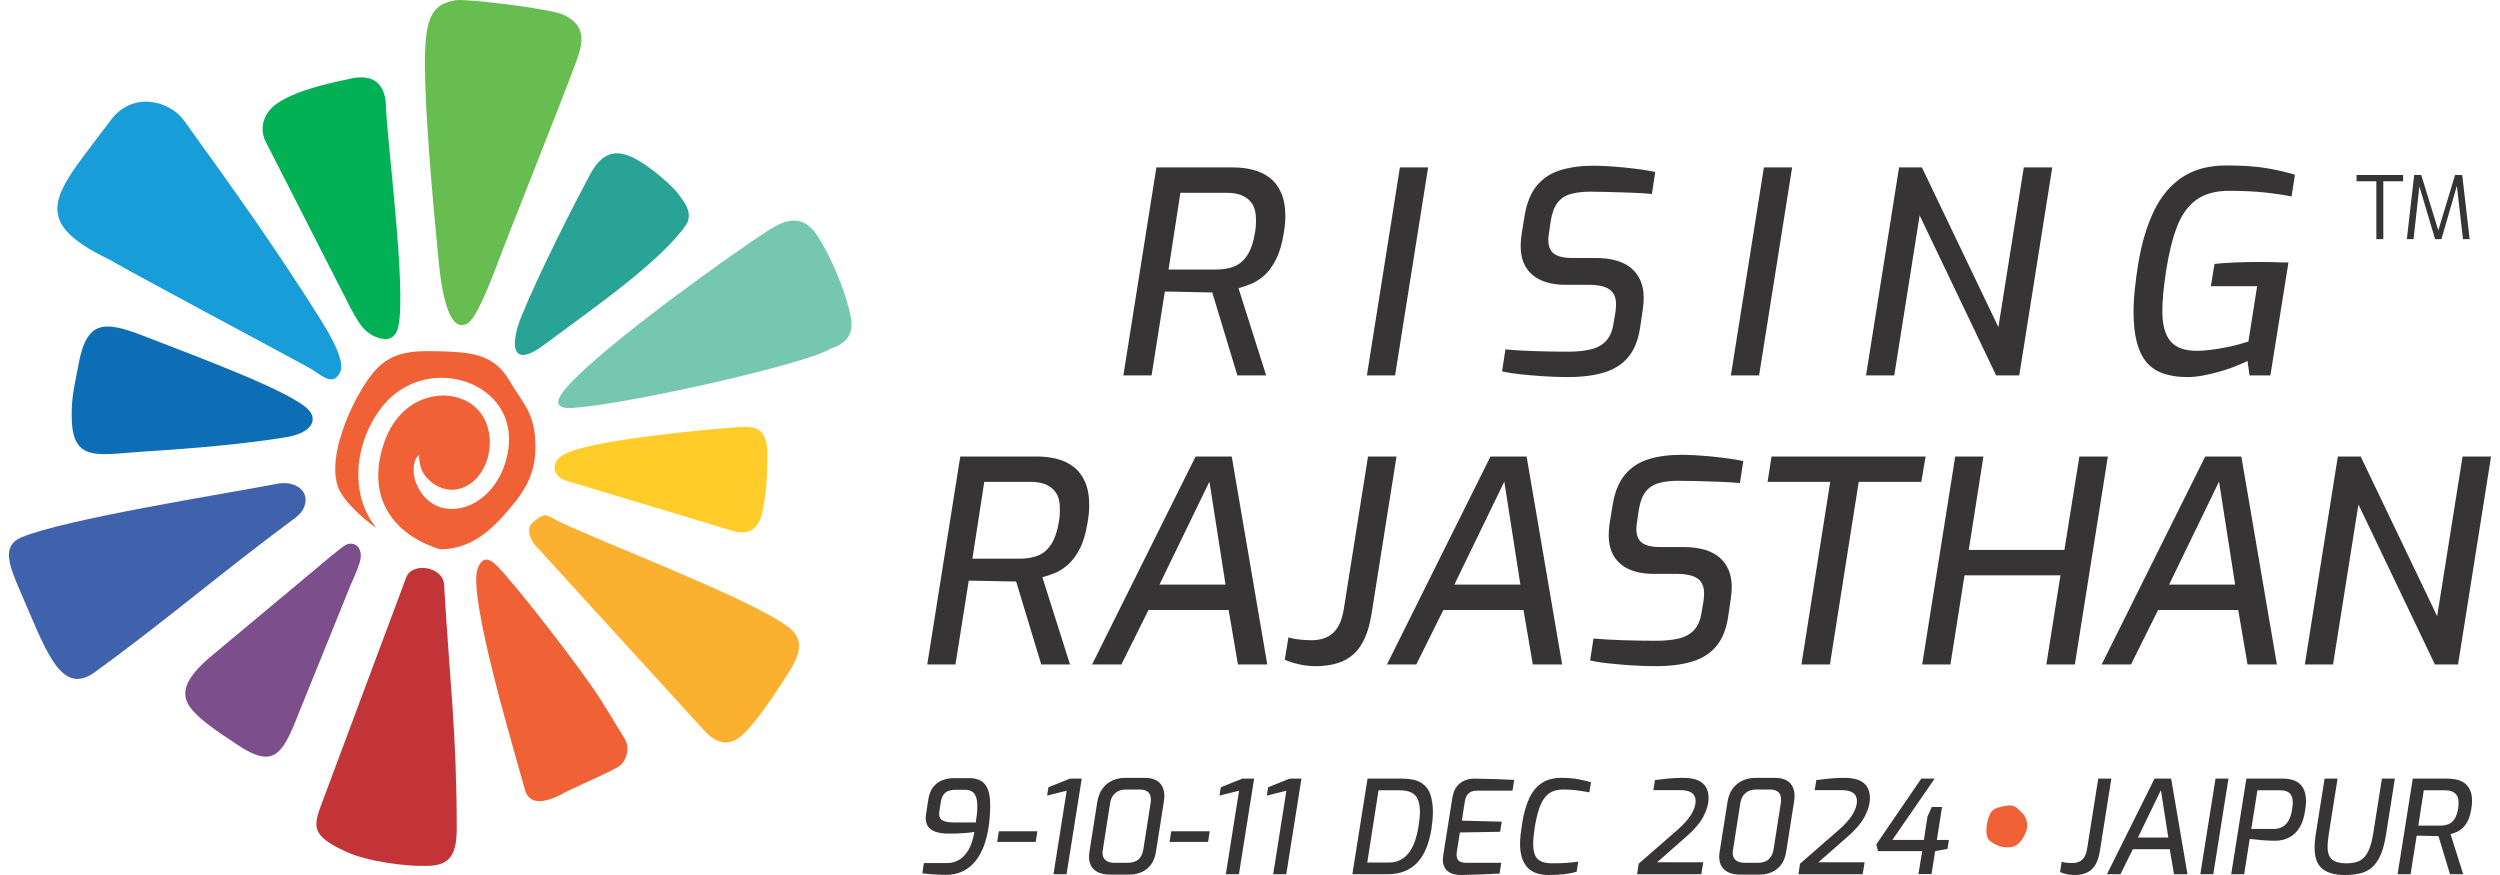
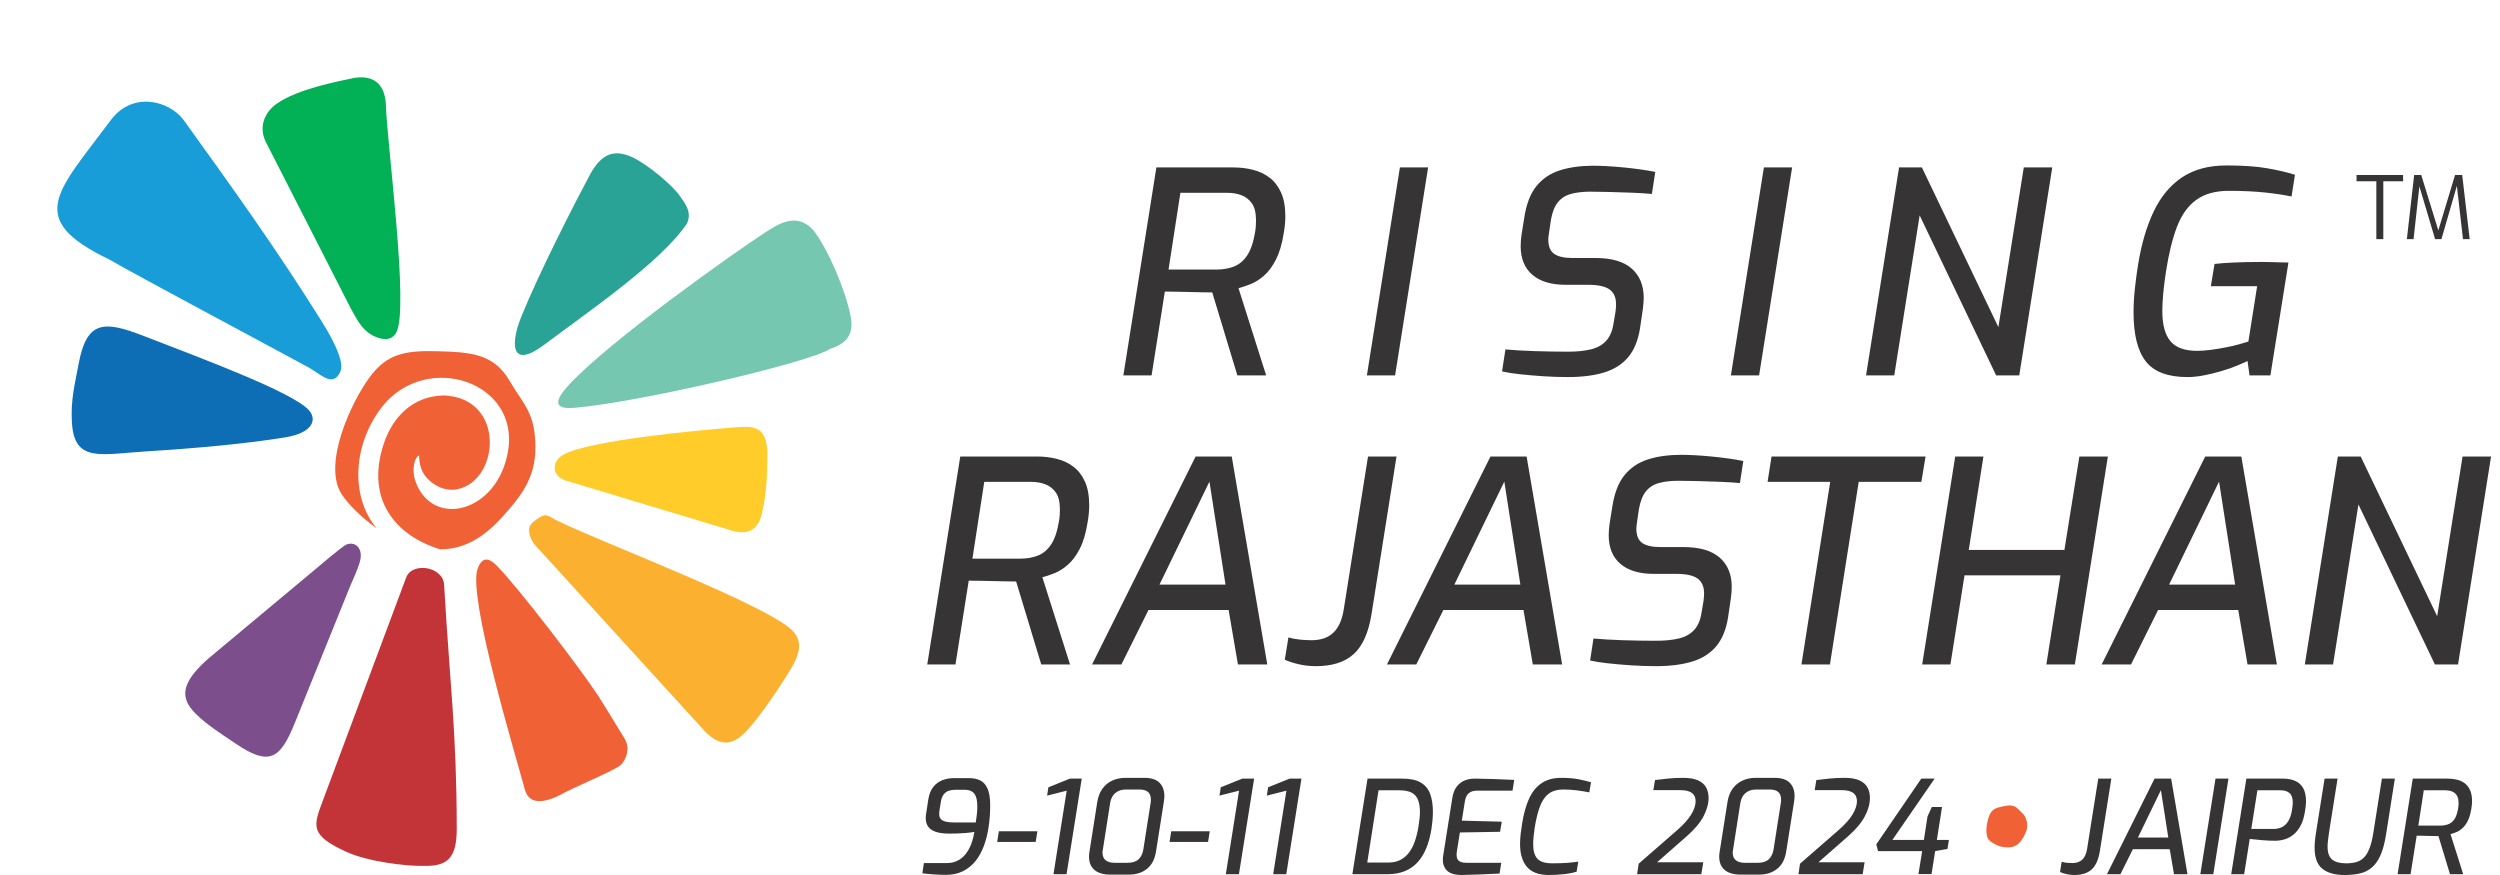
<svg xmlns="http://www.w3.org/2000/svg" xml:space="preserve" width="180px" height="63px" version="1.0" style="shape-rendering:geometricPrecision; text-rendering:geometricPrecision; image-rendering:optimizeQuality; fill-rule:evenodd; clip-rule:evenodd" viewBox="0 0 180000 63454">
  <defs>
    <style type="text/css">
   
    .fil9 {fill:#FFCC29}
    .fil5 {fill:#FBB12F}
    .fil11 {fill:#F06136}
    .fil3 {fill:#C33438}
    .fil8 {fill:#7C4E8B}
    .fil4 {fill:#75C8AF}
    .fil2 {fill:#67BD50}
    .fil1 {fill:#189DD8}
    .fil10 {fill:#28A395}
    .fil7 {fill:#02B056}
    .fil12 {fill:#4061AB}
    .fil6 {fill:#0D6DB5}
    .fil0 {fill:#373435;fill-rule:nonzero}
   
  </style>
  </defs>
  <g id="Layer_x0020_1">
    <g id="_2826708548112">
      <g>
        <path class="fil0" d="M66595 48187l2394 -15082 5566 0c505,0 986,58 1443,174 457,115 859,307 1207,573 347,267 624,628 829,1085 205,457 306,1033 306,1728 0,191 -9,390 -31,594 -20,204 -50,423 -92,654 -123,765 -309,1392 -562,1883 -253,491 -538,876 -860,1156 -320,280 -643,485 -972,615 -327,129 -620,227 -880,296l2006 6324 -2087 0 -1821 -6017c-205,0 -454,-3 -747,-11 -293,-5 -603,-13 -931,-20 -328,-7 -644,-14 -952,-20 -307,-7 -576,-10 -807,-10l-963 6078 -2046 0zm3274 -7674l3459 0c491,0 923,-76 1299,-226 375,-150 692,-419 952,-807 258,-389 450,-960 573,-1710 27,-163 43,-314 50,-450 7,-137 11,-265 11,-388 0,-533 -99,-938 -298,-1218 -197,-280 -450,-477 -757,-593 -306,-117 -643,-175 -1012,-175l-3418 0 -859 5567zm8677 7674l7509 -15082 2620 0 2578 15082 -2128 0 -676 -3950 -5811 0 -1965 3950 -2127 0zm4889 -5791l4789 0 -1166 -7470 -3623 7470zm11338 5913c-437,0 -856,-48 -1259,-144 -403,-95 -734,-204 -992,-327l265 -1617c273,83 557,137 850,164 293,28 569,42 829,42 668,0 1193,-181 1575,-542 382,-363 635,-925 757,-1689l1760 -11091 2067 0 -1821 11479c-219,1324 -648,2275 -1290,2855 -641,580 -1555,870 -2741,870zm5157 -122l7509 -15082 2620 0 2577 15082 -2127 0 -676 -3950 -5811 0 -1965 3950 -2127 0zm4889 -5791l4788 0 -1165 -7470 -3623 7470zm14611 5913c-600,0 -1200,-21 -1800,-61 -600,-41 -1153,-89 -1658,-144 -505,-54 -941,-123 -1309,-204l245 -1596c586,54 1292,94 2118,123 826,27 1633,40 2425,40 627,0 1173,-54 1637,-163 464,-110 835,-314 1115,-614 280,-300 460,-723 542,-1269l143 -840c14,-108 25,-207 31,-296 7,-89 10,-174 10,-255 0,-491 -157,-849 -470,-1075 -314,-225 -826,-338 -1535,-338l-1637 0c-1050,0 -1858,-242 -2425,-726 -566,-484 -849,-1176 -849,-2076 0,-260 21,-533 61,-819l204 -1270c150,-981 448,-1742 891,-2280 443,-540 1013,-918 1709,-1137 696,-218 1493,-327 2394,-327 286,0 620,11 1003,31 381,20 781,51 1196,92 416,41 822,89 1218,143 396,54 757,116 1084,184l-245 1597c-463,-41 -969,-72 -1515,-92 -545,-21 -1080,-38 -1606,-52 -524,-13 -972,-20 -1340,-20 -546,0 -1016,54 -1412,164 -396,109 -712,313 -952,613 -238,300 -405,730 -501,1290l-122 838c-15,110 -28,208 -42,297 -13,89 -20,181 -20,276 0,492 143,837 430,1034 286,198 723,296 1310,296l1677 0c1174,0 2050,257 2630,768 580,511 870,1218 870,2118 0,245 -20,518 -62,818l-204 1392c-137,874 -419,1569 -849,2087 -430,518 -1010,890 -1740,1116 -730,224 -1613,337 -2650,337zm10559 -122l2087 -13241 -4543 0 287 -1841 11172 0 -307 1841 -4542 0 -2087 13241 -2067 0zm8757 0l2395 -15082 2046 0 -1064 6774 6937 0 1085 -6774 2066 0 -2394 15082 -2067 0 1024 -6467 -6958 0 -1023 6467 -2047 0zm13015 0l7511 -15082 2618 0 2579 15082 -2129 0 -674 -3950 -5812 0 -1965 3950 -2128 0zm4891 -5791l4788 0 -1166 -7470 -3622 7470zm9842 5791l2395 -15082 1657 0 5546 11582 1841 -11582 2067 0 -2394 15082 -1678 0 -5546 -11604 -1841 11604 -2047 0z" />
        <path class="fil0" d="M80817 27222l2394 -15081 5565 0c506,0 987,57 1444,174 457,116 858,307 1207,573 348,266 623,627 829,1084 204,458 307,1034 307,1730 0,191 -11,388 -31,592 -21,206 -52,423 -92,656 -123,764 -310,1391 -563,1883 -252,491 -539,876 -859,1156 -321,279 -645,484 -972,613 -328,130 -621,229 -880,298l2006 6322 -2089 0 -1821 -6016c-204,0 -453,-3 -746,-10 -293,-7 -604,-14 -931,-21 -327,-6 -645,-13 -952,-20 -307,-7 -576,-11 -808,-11l-962 6078 -2046 0zm3274 -7674l3458 0c492,0 924,-74 1299,-224 376,-151 693,-420 952,-809 259,-389 450,-958 573,-1708 27,-164 44,-314 51,-451 7,-136 11,-266 11,-389 0,-531 -100,-937 -297,-1217 -198,-279 -451,-478 -757,-593 -307,-116 -645,-174 -1013,-174l-3417 0 -860 5565zm14386 7674l2394 -15081 2046 0 -2395 15081 -2045 0zm14569 123c-600,0 -1200,-20 -1802,-62 -600,-41 -1151,-88 -1657,-142 -504,-55 -941,-123 -1309,-206l245 -1596c587,55 1294,96 2118,123 826,27 1635,42 2425,42 628,0 1174,-55 1637,-165 464,-108 836,-314 1116,-614 279,-300 461,-723 542,-1268l143 -839c14,-110 24,-208 31,-296 7,-89 10,-175 10,-257 0,-491 -157,-849 -471,-1074 -313,-225 -826,-337 -1534,-337l-1637 0c-1051,0 -1859,-242 -2425,-726 -567,-485 -849,-1178 -849,-2078 0,-259 20,-531 61,-819l204 -1268c150,-983 447,-1743 891,-2282 443,-538 1012,-918 1708,-1135 696,-218 1494,-328 2394,-328 287,0 621,10 1003,30 382,22 782,52 1197,93 416,41 822,88 1218,144 396,54 757,115 1084,184l-245 1596c-464,-42 -969,-72 -1514,-93 -546,-20 -1081,-37 -1607,-50 -525,-15 -972,-22 -1340,-22 -546,0 -1016,55 -1412,165 -395,108 -713,314 -952,614 -238,300 -406,730 -500,1288l-123 840c-15,109 -27,208 -42,297 -14,88 -20,180 -20,276 0,490 143,835 430,1033 286,198 723,297 1309,297l1678 0c1173,0 2049,255 2629,766 580,513 871,1218 871,2119 0,245 -21,518 -62,819l-205 1391c-136,873 -419,1569 -849,2087 -429,519 -1009,889 -1739,1115 -730,226 -1613,338 -2650,338zm11827 -123l2394 -15081 2047 0 -2395 15081 -2046 0zm9802 0l2394 -15081 1657 0 5546 11581 1842 -11581 2066 0 -2394 15081 -1677 0 -5546 -11602 -1842 11602 -2046 0zm23307 123c-1419,0 -2425,-379 -3018,-1136 -594,-757 -890,-1941 -890,-3550 0,-546 30,-1109 92,-1689 61,-579 139,-1169 235,-1769 245,-1515 627,-2811 1145,-3888 519,-1078 1209,-1900 2067,-2466 860,-566 1924,-849 3193,-849 1173,0 2141,65 2905,195 765,128 1453,289 2067,480l-245 1576c-519,-110 -1157,-205 -1914,-287 -757,-82 -1633,-123 -2629,-123 -968,0 -1753,215 -2353,645 -601,430 -1067,1075 -1402,1933 -334,860 -603,1952 -809,3274 -177,1160 -265,2122 -265,2886 0,968 195,1689 583,2159 389,470 1034,706 1934,706 300,0 630,-23 992,-72 362,-47 720,-105 1074,-174 355,-68 680,-142 973,-225 292,-82 522,-150 685,-204l634 -4011 -3356 0 266 -1616c356,-42 819,-76 1391,-103 574,-27 1256,-41 2047,-41 192,0 407,3 645,10 239,7 470,13 696,20 224,7 419,11 582,11l-1309 8185 -1514 0 -144 -1044c-190,96 -453,211 -788,348 -334,136 -708,266 -1125,389 -416,123 -835,226 -1258,307 -423,82 -819,123 -1187,123z" />
        <path class="fil1" d="M23854 27255c245,-314 321,-639 174,-1195 -223,-847 -792,-1872 -1449,-2919 -3214,-5124 -6321,-9454 -9883,-14400 -1053,-1461 -3792,-2176 -5374,57 -3863,5174 -6162,7082 -29,10029 2022,1179 11244,6082 14461,7833 733,399 1557,1285 2100,595z" />
-         <path class="fil2" d="M32359 19c-1212,246 -2024,688 -2161,3311 -186,3556 572,11609 975,15711 264,2685 867,5195 2133,4380 528,-341 1366,-2280 2205,-4530 670,-1796 4166,-10530 5504,-14096 542,-1448 1072,-2845 -814,-3730 -936,-439 -7130,-1191 -7842,-1046z" />
        <path class="fil3" d="M24446 61765c1608,739 4401,1052 5602,1027 1789,50 2429,-589 2426,-2726 -9,-7035 -503,-10534 -917,-17664 -78,-1333 -2324,-1665 -2749,-526l-6027 16134c-711,1901 -988,2536 1665,3755z" />
        <path class="fil4" d="M40955 29578c4533,-355 17166,-3295 18615,-4287 1462,-465 1663,-1348 1471,-2343 -358,-1858 -1600,-4818 -2715,-6267 -1233,-1359 -2625,-376 -3518,199 -2074,1337 -11276,7851 -14198,11028 -832,904 -1353,1803 345,1670z" />
        <path class="fil5" d="M37770 38810c116,420 384,771 715,1081l11948 13104c1143,1208 2056,1029 2962,109 880,-895 2036,-2572 3111,-4269 949,-1495 1180,-2505 -42,-3409 -2757,-2036 -13187,-5982 -16589,-7612 -873,-419 -871,-699 -1692,-91 -346,257 -573,499 -413,1087z" />
        <path class="fil6" d="M5063 26342c-291,1570 -588,2626 -499,4253 163,2988 2042,2345 5468,2133 3496,-216 7263,-555 10061,-1021 1866,-311 2300,-1243 1656,-1962 -1158,-1293 -7572,-3677 -12034,-5404 -2761,-1067 -4068,-1137 -4652,2001z" />
        <path class="fil7" d="M25083 5640c-1270,275 -4155,804 -5690,1900 -919,656 -1281,1745 -756,2772l6163 12076c422,717 851,1807 2090,2142 591,160 965,-15 1192,-404 959,-1645 -653,-13591 -741,-16437 -41,-1337 -646,-2269 -2258,-2049z" />
        <path class="fil8" d="M14506 47720c-1756,1536 -2143,2615 -1271,3696 724,896 2034,1716 3222,2520 2456,1664 3225,1087 4283,-1529l4037 -9977c192,-431 484,-1074 652,-1619 311,-1011 -270,-1558 -921,-1335 -305,105 -2084,1635 -2367,1872l-7635 6372z" />
        <path class="fil9" d="M40345 34839l12062 3633c1337,403 1978,-190 2220,-1329 373,-1756 334,-2609 377,-4331 -91,-2152 -1232,-1911 -2907,-1774 -1781,145 -10102,878 -11930,1957 -819,483 -821,1497 178,1844z" />
        <path class="fil10" d="M42092 12744c-987,1846 -3619,6959 -4938,10226 -775,1915 -807,3887 1676,2023 3299,-2475 8414,-5967 10314,-8743 479,-889 -243,-1668 -514,-2070 -475,-702 -2287,-2251 -3428,-2779 -1487,-688 -2355,-71 -3110,1343z" />
        <path class="fil11" d="M33983 41264c-714,2009 2703,13322 3436,16005 210,770 891,1218 2583,368 652,-408 3993,-1791 4367,-2164 427,-422 691,-1232 284,-1899 -536,-880 -1618,-2658 -1886,-3067 -1311,-1998 -5751,-7810 -7371,-9467 -649,-664 -1109,-632 -1413,224z" />
-         <path class="fil12" d="M21406 36776c-158,407 -484,666 -830,921 -4983,3683 -9372,7442 -14348,11048 -1278,927 -2186,466 -3014,-772 -805,-1203 -1534,-3135 -2457,-5240 -814,-1855 -1227,-3161 102,-3744 2996,-1313 14902,-3195 18512,-3889 1249,-295 2523,422 2035,1676z" />
        <path class="fil11" d="M35807 37457c1345,-1490 2383,-2825 2372,-5024 -10,-2509 -830,-3038 -1894,-4850 -1144,-1946 -2827,-2050 -5249,-2114 -2319,-61 -3623,201 -4853,1853 -1376,1848 -3454,6354 -2057,8515 489,757 1525,1762 2539,2472 -1966,-2348 -1688,-6170 421,-8844 3221,-4016 9985,-1786 9105,3276 -769,4422 -5413,5582 -6682,2241 -346,-907 -96,-1845 235,-1956 9,-4 -36,847 412,1441 562,749 1489,1193 2375,1009 3063,-636 3503,-6622 -996,-6799 -2255,39 -3707,1572 -4345,3476 -1323,3957 704,6632 4074,7681 1665,3 3090,-763 4543,-2377z" />
        <path class="fil0" d="M69606 56427c326,0 603,57 831,169 230,113 407,312 532,598 126,284 189,688 189,1208 0,546 -38,1069 -114,1571 -75,502 -191,962 -347,1383 -157,419 -361,785 -612,1095 -251,310 -554,554 -908,730 -354,175 -763,263 -1227,263 -276,0 -570,-12 -883,-33 -315,-22 -590,-48 -828,-80l112 -743 1693 0c326,0 623,-84 889,-249 267,-167 492,-417 678,-753 184,-335 317,-755 399,-1255 -182,30 -379,55 -593,74 -213,19 -426,32 -639,38 -214,7 -411,9 -593,9 -376,0 -690,-39 -940,-117 -251,-79 -441,-200 -569,-367 -129,-166 -193,-384 -193,-653 0,-57 4,-115 10,-175 5,-59 15,-120 28,-183l150 -987c62,-377 183,-677 362,-904 179,-225 400,-388 663,-489 263,-100 549,-150 856,-150l1054 0zm-301 847l-686 0c-171,0 -328,25 -472,74 -144,51 -264,139 -361,264 -98,125 -166,301 -203,527l-103 649c-6,44 -11,84 -14,122 -4,38 -5,75 -5,113 0,169 44,298 131,385 89,89 213,149 372,185 160,34 356,50 588,50l1562 0c38,-231 65,-441 84,-629 19,-188 28,-360 28,-518 0,-314 -35,-559 -107,-738 -73,-179 -178,-304 -316,-377 -138,-72 -305,-107 -498,-107zm2361 3781l121 -772 2794 0 -122 772 -2793 0zm4082 2342l959 -6058 -1420 358 93 -603 1562 -629 856 0 -1101 6932 -949 0zm4091 28c-301,0 -566,-47 -795,-142 -229,-93 -406,-238 -531,-432 -126,-195 -188,-439 -188,-733 0,-57 2,-118 9,-185 6,-64 16,-132 29,-202l563 -3583c64,-383 189,-702 377,-959 188,-258 425,-451 710,-583 285,-132 601,-198 944,-198l1384 0c502,0 868,120 1100,358 232,238 349,558 349,959 0,69 -4,138 -10,207 -7,68 -16,142 -28,216l-565 3583c-87,571 -307,996 -657,1275 -352,280 -788,419 -1309,419l-1382 0zm339 -856l950 0c344,0 608,-85 790,-254 182,-169 297,-408 347,-715l527 -3367c13,-51 19,-96 19,-137 0,-40 0,-79 0,-117 0,-244 -69,-426 -207,-546 -138,-119 -339,-178 -602,-178l-1016 0c-300,0 -552,84 -753,254 -200,169 -326,410 -375,724l-527 3367c-6,38 -13,75 -19,113 -6,37 -9,75 -9,113 0,250 77,437 230,560 154,121 369,183 645,183zm3987 -1514l123 -772 2793 0 -122 772 -2794 0zm4082 2342l959 -6058 -1419 358 94 -603 1562 -629 855 0 -1101 6932 -950 0zm3434 0l959 -6058 -1420 358 93 -603 1562 -629 856 0 -1101 6932 -949 0zm5742 0l1100 -6932 2530 0c571,0 1017,96 1336,287 320,191 545,467 678,827 131,361 197,795 197,1302 0,195 -10,396 -29,603 -18,207 -43,413 -75,621 -82,520 -206,984 -371,1391 -167,408 -378,753 -635,1035 -257,282 -567,497 -931,645 -364,146 -784,221 -1260,221l-2540 0zm1081 -847l1542 0c334,0 622,-64 866,-193 245,-128 454,-309 626,-540 173,-233 313,-508 423,-828 110,-320 196,-675 259,-1063 30,-207 56,-398 75,-574 19,-175 29,-326 29,-452 0,-356 -46,-653 -137,-888 -91,-235 -245,-411 -461,-527 -216,-115 -516,-174 -899,-174l-1505 0 -818 5239zm6829 904c-169,0 -340,-18 -513,-52 -172,-35 -327,-104 -465,-207 -138,-104 -242,-253 -311,-448 -69,-193 -77,-441 -28,-743l650 -4100c55,-370 167,-661 333,-870 166,-210 365,-359 597,-447 232,-88 480,-128 743,-122 470,6 939,16 1406,33 468,15 939,35 1416,60l-123 781 -2585 0c-246,0 -441,61 -588,184 -148,122 -244,327 -287,616l-217 1373 2896 76 -121 733 -2916 48 -226 1429c-25,200 -12,358 38,470 51,113 132,191 244,235 114,43 251,66 414,66l2531 0 -123 781c-445,19 -896,39 -1355,61 -457,21 -927,35 -1410,43zm6339 0c-720,0 -1250,-195 -1585,-584 -335,-389 -503,-941 -503,-1656 0,-225 14,-465 42,-719 29,-254 62,-497 100,-729 112,-727 282,-1340 507,-1839 226,-498 530,-876 912,-1133 383,-257 860,-386 1431,-386 500,0 927,37 1279,109 351,72 642,142 874,211l-122 734c-289,-57 -592,-105 -908,-147 -317,-40 -644,-60 -983,-60 -288,0 -542,45 -762,136 -219,91 -411,240 -574,446 -163,208 -302,483 -418,828 -116,345 -218,775 -306,1289 -30,220 -59,442 -85,668 -25,226 -36,427 -36,602 0,483 102,833 309,1053 208,220 565,330 1073,330 451,0 813,-12 1086,-33 273,-23 541,-52 804,-90l-122 733c-307,89 -638,150 -992,185 -355,34 -695,52 -1021,52zm6400 -57l114 -762 2774 -2418c477,-413 822,-797 1035,-1151 214,-355 320,-673 320,-956 0,-163 -34,-303 -104,-423 -68,-119 -184,-213 -347,-282 -163,-68 -390,-104 -678,-104l-1937 0 121 -733c283,-37 598,-74 947,-108 347,-34 712,-52 1094,-52 459,0 822,63 1092,188 269,125 463,297 578,513 116,216 174,465 174,747 0,434 -124,884 -371,1350 -248,468 -654,949 -1219,1444l-2143 1881 3348 0 -142 866 -4656 0zm7469 28c-302,0 -566,-47 -795,-142 -228,-93 -405,-238 -532,-432 -125,-195 -188,-439 -188,-733 0,-57 4,-118 10,-185 6,-64 15,-132 28,-202l565 -3583c62,-383 188,-702 375,-959 189,-258 426,-451 711,-583 285,-132 600,-198 945,-198l1382 0c502,0 869,120 1101,358 233,238 348,558 348,959 0,69 -3,138 -9,207 -6,68 -15,142 -28,216l-565 3583c-87,571 -307,996 -658,1275 -352,280 -787,419 -1307,419l-1383 0zm339 -856l949 0c345,0 608,-85 790,-254 182,-169 298,-408 349,-715l526 -3367c12,-51 19,-96 19,-137 0,-40 0,-79 0,-117 0,-244 -69,-426 -207,-546 -137,-119 -338,-178 -602,-178l-1015 0c-302,0 -552,84 -753,254 -201,169 -326,410 -377,724l-526 3367c-6,38 -12,75 -19,113 -6,37 -10,75 -10,113 0,250 77,437 231,560 154,121 368,183 645,183zm3894 828l112 -762 2775 -2418c476,-413 821,-797 1034,-1151 214,-355 320,-673 320,-956 0,-163 -34,-303 -103,-423 -69,-119 -185,-213 -348,-282 -163,-68 -389,-104 -677,-104l-1938 0 123 -733c281,-37 596,-74 945,-108 348,-34 713,-52 1096,-52 457,0 820,63 1091,188 269,125 462,297 577,513 116,216 175,465 175,747 0,434 -124,884 -372,1350 -248,468 -653,949 -1217,1444l-2145 1881 3348 0 -140 866 -4656 0zm8700 -10l272 -1665 -3198 0 -131 -489 3263 -4768 969 0 -3066 4448 2285 0 263 -1702 311 -686 743 0 -376 2388 874 0 -102 650 -894 159 -264 1665 -949 0zm11300 67c-200,0 -393,-23 -578,-67 -185,-43 -337,-94 -456,-151l123 -743c125,38 255,63 389,76 135,13 263,19 381,19 308,0 549,-84 725,-249 175,-167 292,-426 347,-776l809 -5098 950 0 -836 5276c-101,608 -298,1045 -593,1312 -294,267 -715,401 -1261,401zm2371 -57l3451 -6932 1205 0 1184 6932 -978 0 -310 -1816 -2672 0 -902 1816 -978 0zm2248 -2662l2200 0 -535 -3434 -1665 3434zm4523 2662l1101 -6932 940 0 -1100 6932 -941 0zm2240 0l1099 -6932 2672 0c307,0 586,50 837,150 251,100 450,272 597,513 147,242 222,578 222,1011 0,88 -9,198 -24,329 -16,131 -33,251 -52,358 -63,419 -168,768 -315,1044 -148,275 -320,494 -518,653 -197,160 -411,274 -639,344 -229,68 -457,103 -682,103 -307,0 -630,-14 -969,-43 -339,-28 -633,-58 -884,-88l-404 2558 -940 0zm1457 -3282l1628 0c212,0 409,-45 591,-133 182,-87 338,-235 467,-441 127,-207 217,-478 267,-810 13,-87 26,-181 38,-282 13,-100 18,-176 18,-225 0,-332 -76,-568 -230,-705 -153,-139 -371,-208 -653,-208l-1684 0 -442 2804zm6772 3339c-715,0 -1257,-153 -1627,-458 -370,-303 -555,-813 -555,-1528 0,-163 10,-351 33,-564 22,-213 52,-429 90,-649l601 -3790 941 0 -621 3921c-25,189 -49,371 -71,546 -21,176 -32,333 -32,471 0,438 111,749 333,931 223,182 560,273 1011,273 271,0 510,-29 719,-85 211,-57 396,-162 556,-316 160,-153 298,-375 414,-667 116,-292 212,-676 287,-1153l620 -3921 940 0 -639 4054c-100,627 -238,1135 -413,1523 -176,389 -390,685 -640,889 -251,204 -538,342 -861,414 -323,72 -685,109 -1086,109zm3838 -57l1099 -6932 2559 0c232,0 453,26 663,80 211,53 395,141 556,262 159,123 287,290 380,499 94,210 142,476 142,795 0,88 -5,179 -15,273 -9,94 -23,195 -42,301 -57,351 -143,640 -259,866 -115,225 -248,402 -395,531 -147,129 -296,222 -447,282 -150,59 -284,105 -404,136l921 2907 -959 0 -837 -2766c-93,0 -208,-1 -344,-4 -134,-3 -276,-7 -427,-9 -150,-4 -297,-7 -437,-10 -141,-3 -265,-4 -372,-4l-442 2793 -940 0zm1505 -3527l1589 0c226,0 424,-35 597,-104 172,-68 319,-192 438,-372 118,-178 207,-440 263,-785 12,-75 20,-144 23,-207 3,-63 5,-122 5,-178 0,-245 -45,-431 -136,-560 -91,-129 -207,-220 -349,-273 -140,-53 -295,-80 -465,-80l-1571 0 -394 2559z" />
        <path class="fil11" d="M146088 60711c202,-370 350,-693 241,-1142 -125,-513 -318,-581 -623,-899 -329,-342 -677,-282 -1176,-178 -477,100 -731,217 -902,615 -191,444 -397,1466 -6,1840 204,196 687,447 969,472l-4 -3c723,124 1156,-73 1501,-705z" />
      </g>
      <path class="fil0" d="M171681 17341l0 -4197 -1435 0 0 -454 3376 0 0 454 -1435 0 0 4197 -506 0zm2213 0l530 -4651 513 0 1239 4019 1213 -4019 518 0 543 4651 -486 0 -468 -4076 83 12 -1177 4064 -460 0 -1209 -4057 96 -13 -449 4070 -486 0z" />
    </g>
  </g>
</svg>